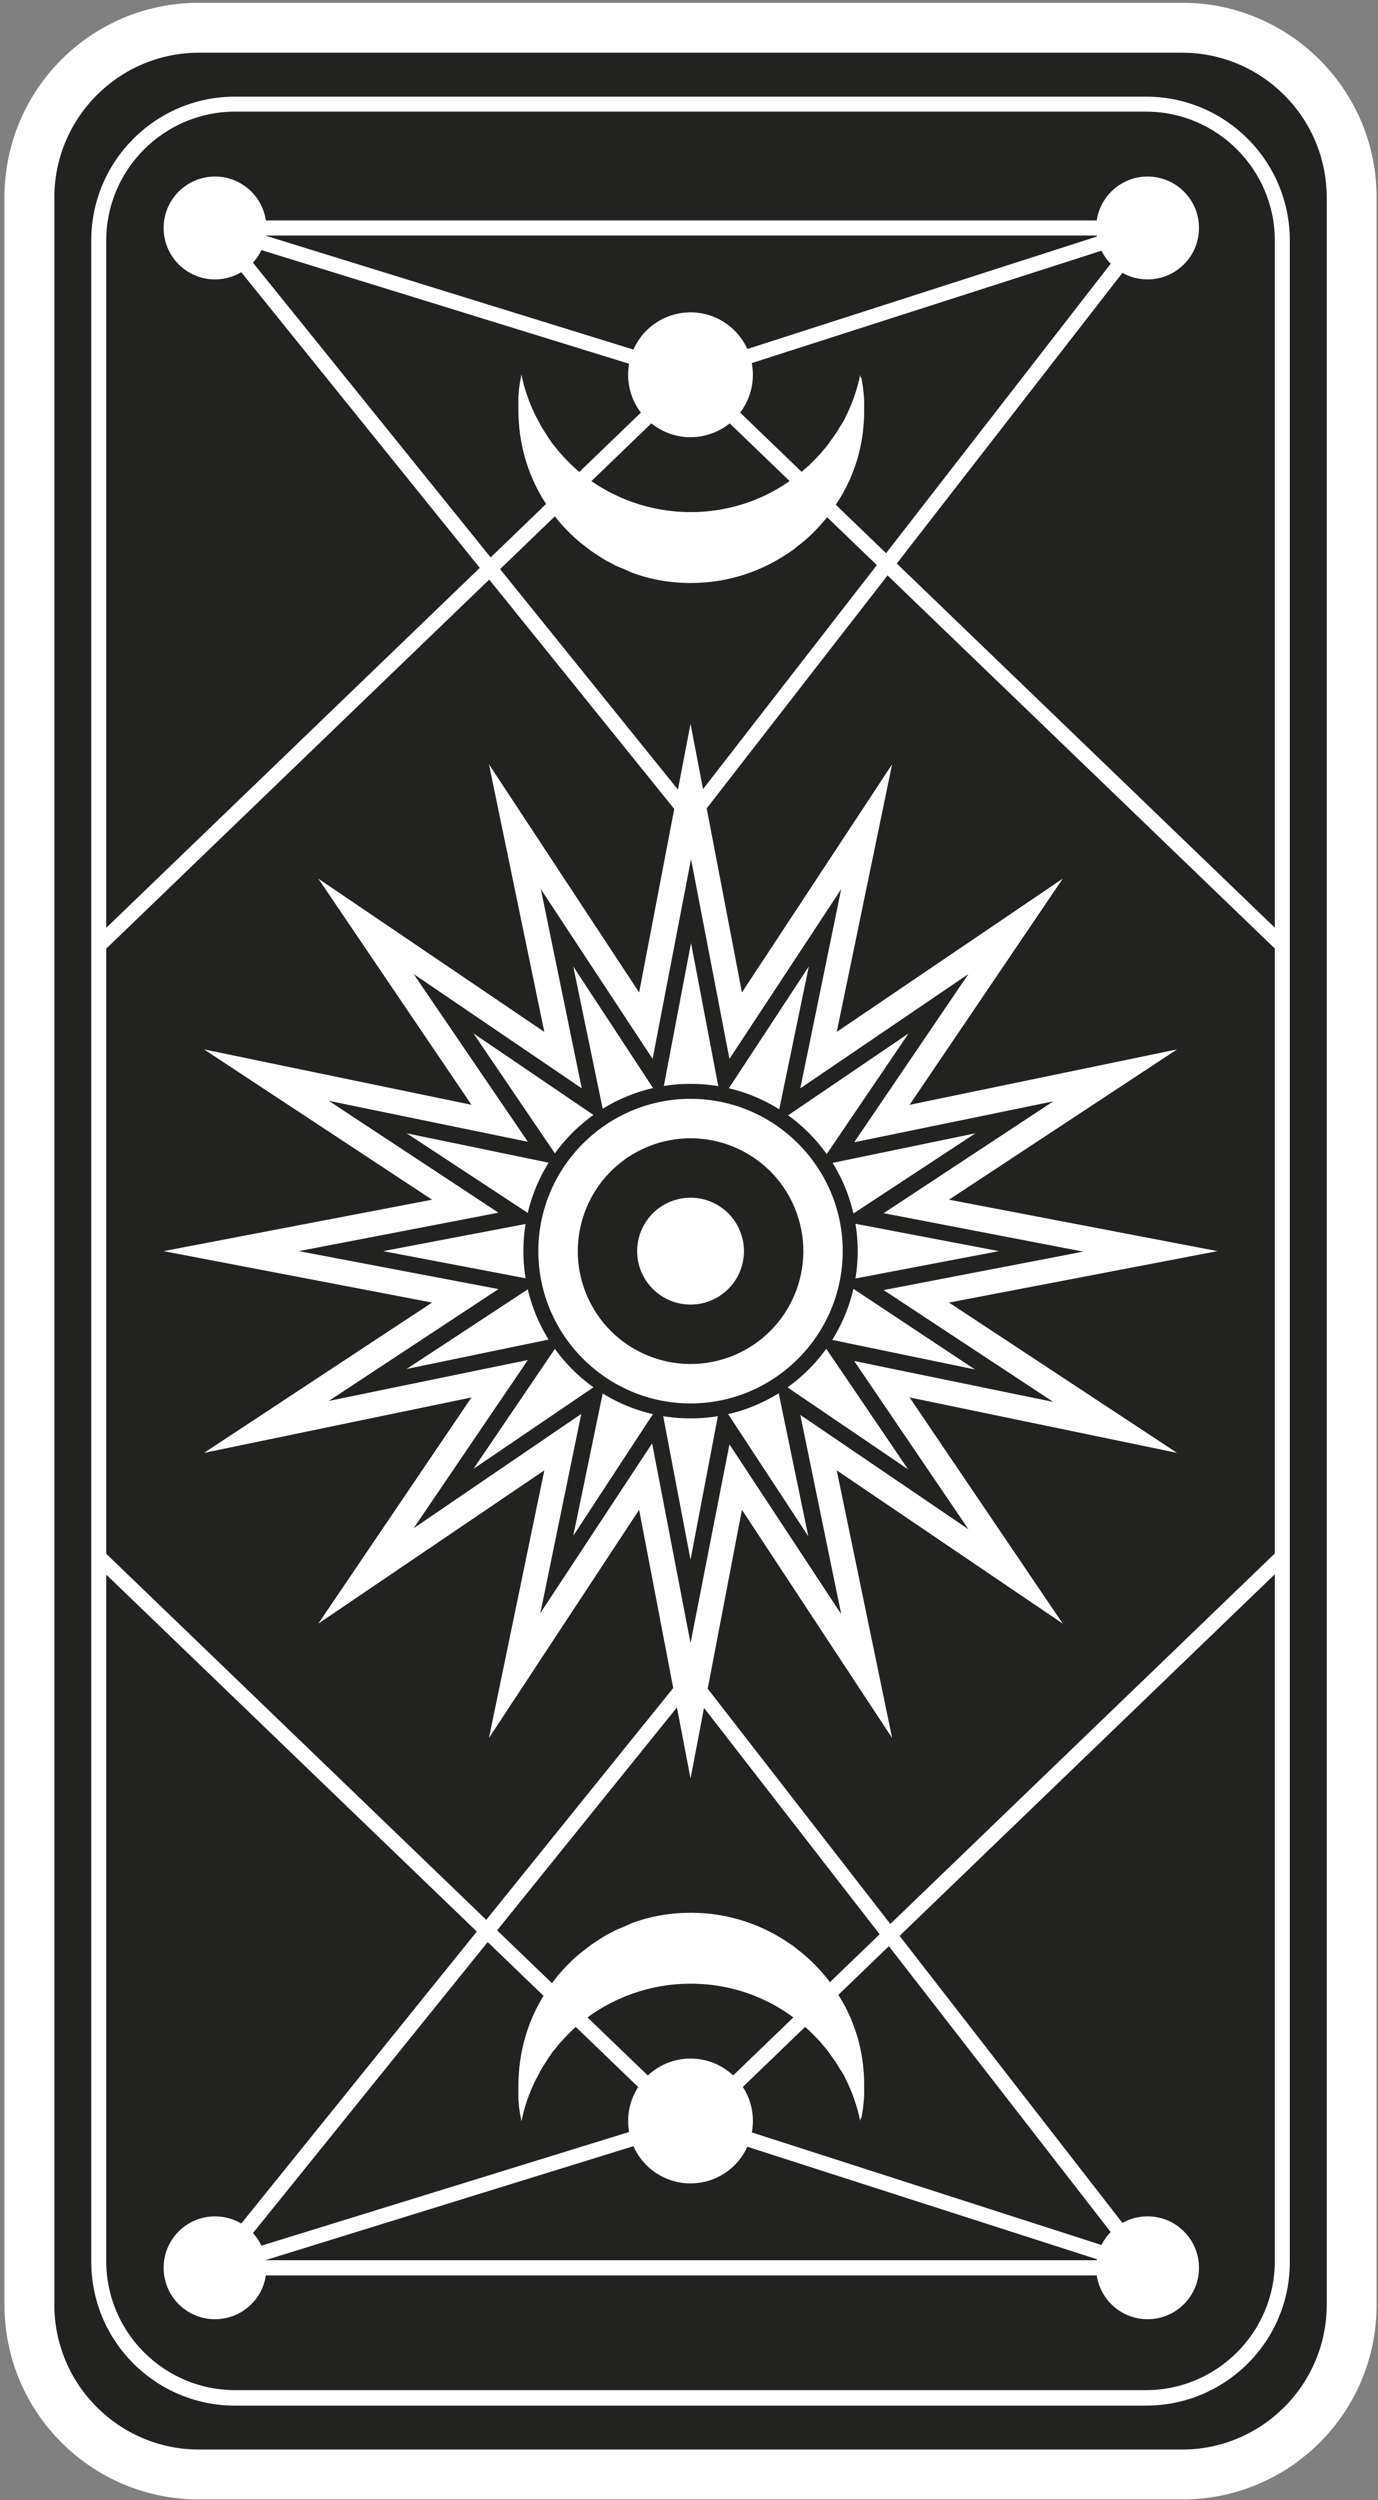
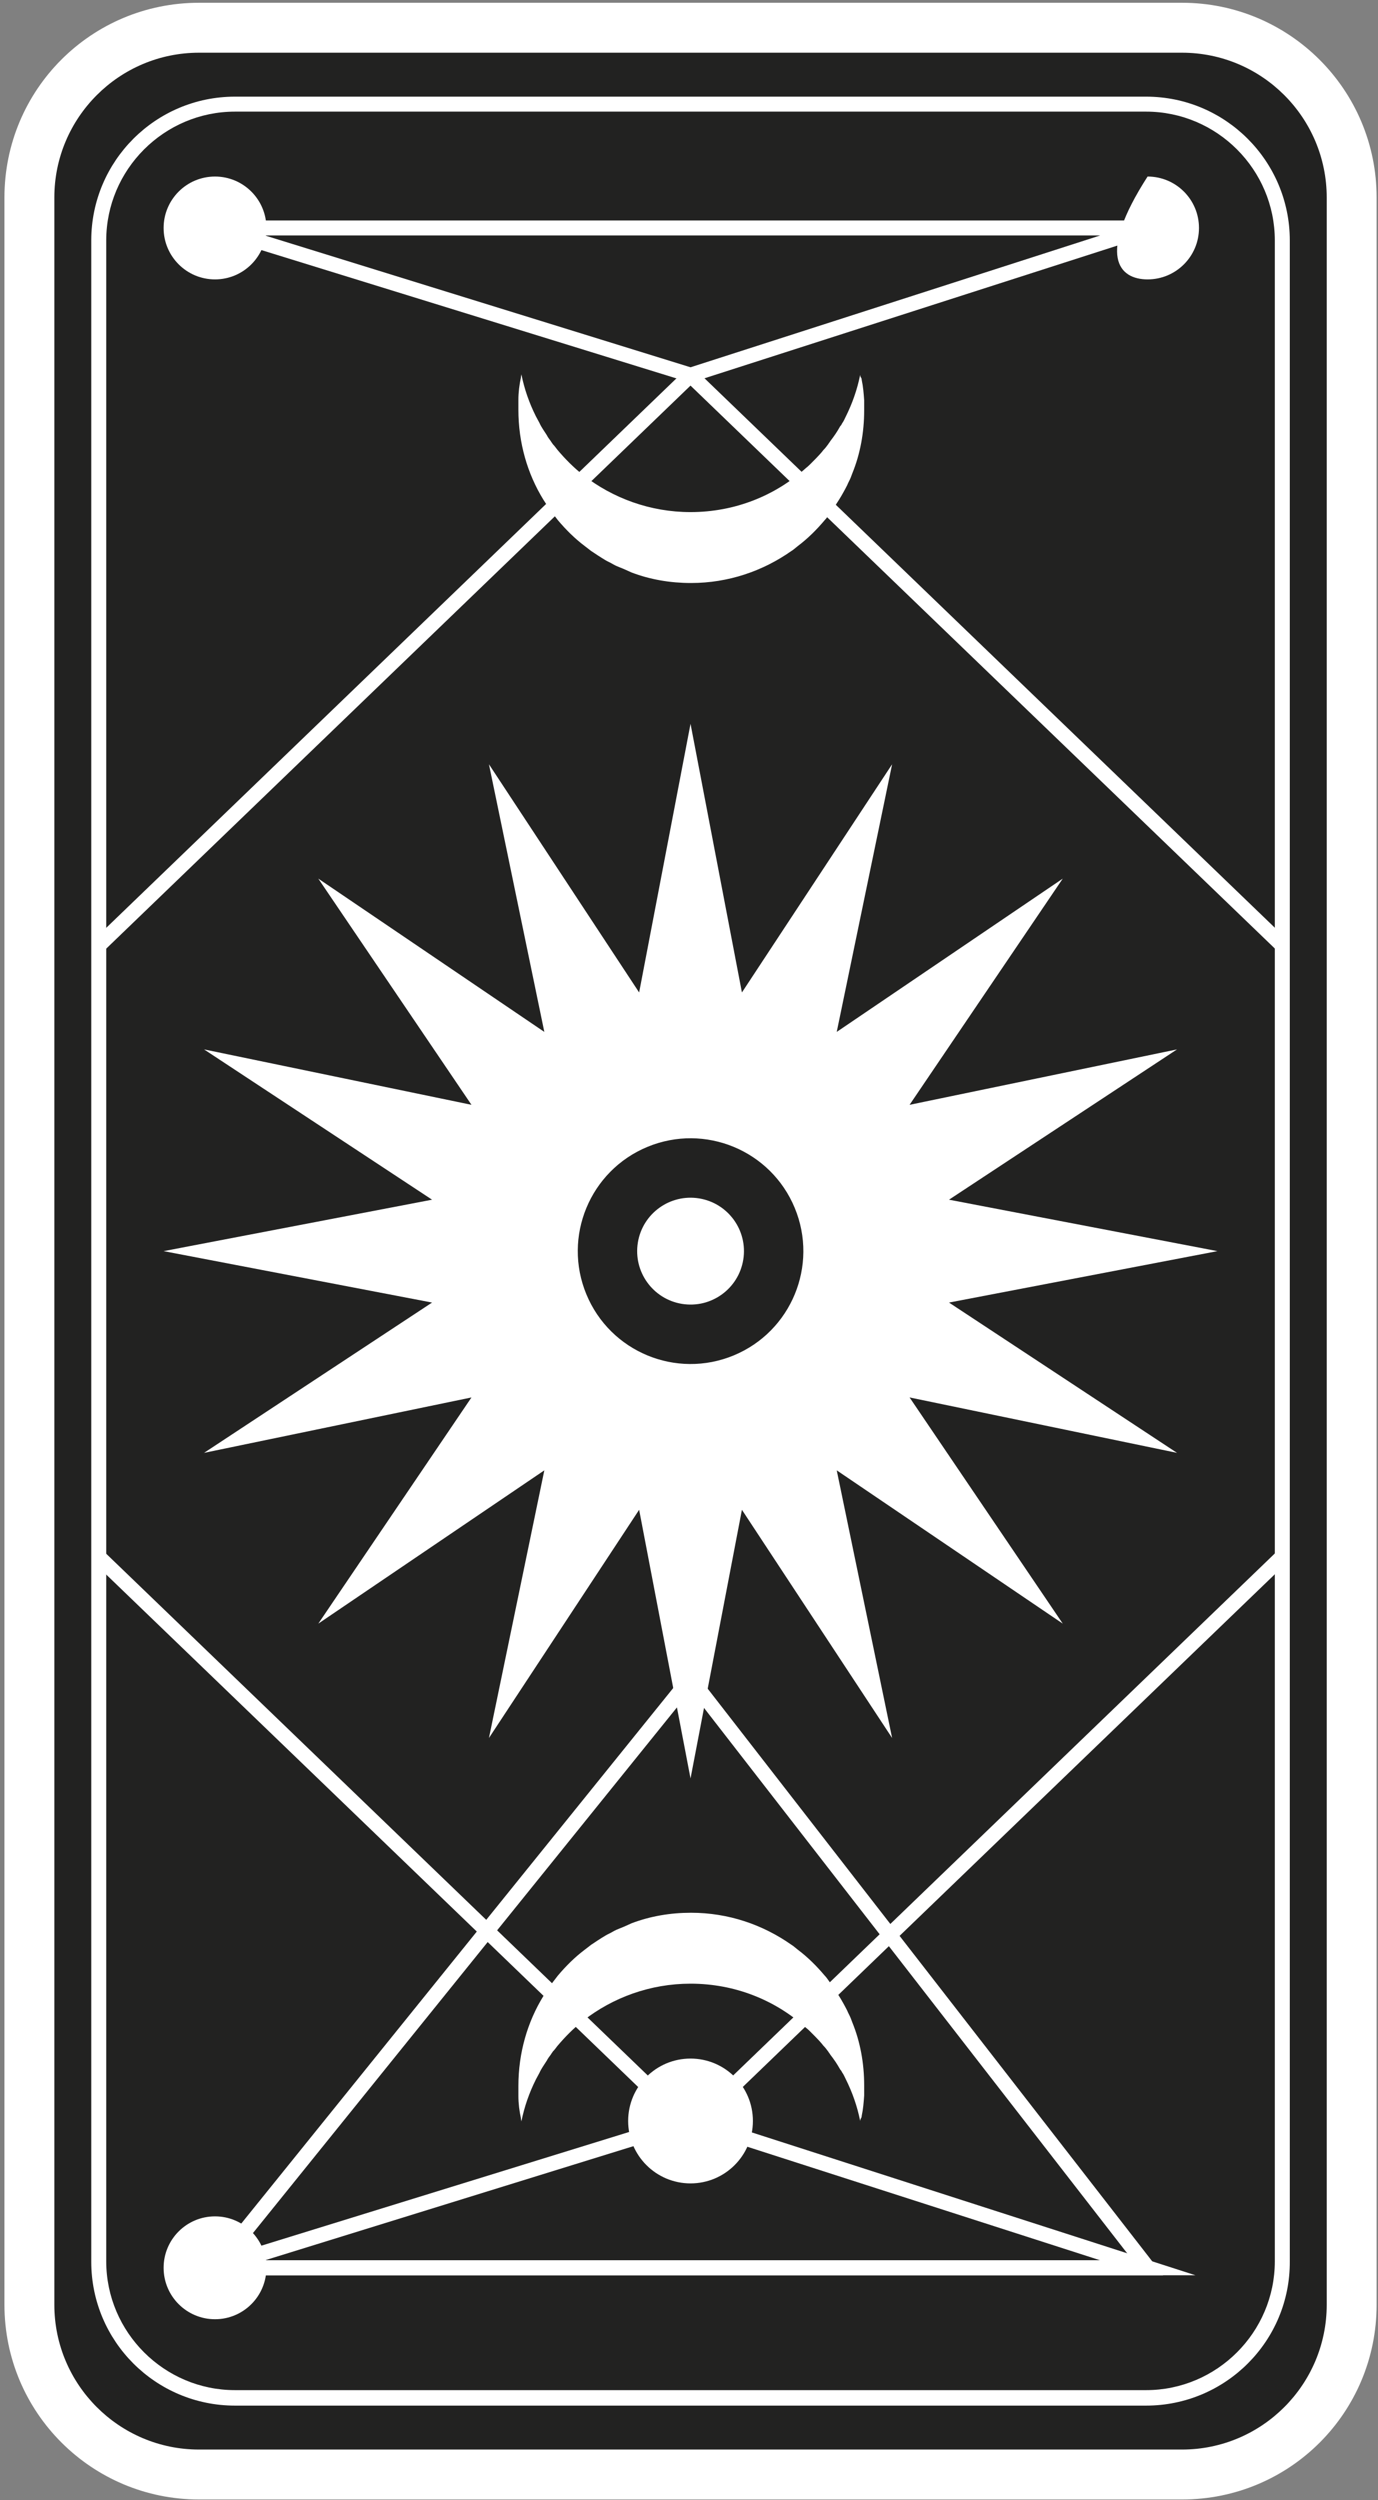
<svg xmlns="http://www.w3.org/2000/svg" width="296" height="537" viewBox="0 0 296 537" fill="none">
  <rect x="0" y="0" width="296" height="537" fill="#808080" stroke="none" />
  <g clip-path="url(#clip0_64_19877)">
    <path d="M253.902 536.834H42.755C19.711 536.834 0.955 518.173 0.955 495.008L0.955 42.421C0.955 19.256 19.604 0.595 42.755 0.595L253.902 0.595C276.946 0.595 295.703 19.256 295.703 42.421V495.008C295.703 518.173 277.053 536.834 253.902 536.834Z" fill="white" />
    <path d="M42.755 526.109C25.606 526.109 11.673 512.167 11.673 495.008L11.673 42.421C11.673 25.262 25.606 11.319 42.755 11.319L253.902 11.319C271.051 11.319 284.985 25.262 284.985 42.421V495.008C284.985 512.167 271.051 526.109 253.902 526.109H42.755Z" fill="#222221" />
    <path d="M246.185 516.672H50.472C33.43 516.672 19.604 502.837 19.604 485.785L19.604 51.645C19.604 34.593 33.43 20.758 50.472 20.758L246.185 20.758C263.227 20.758 277.053 34.593 277.053 51.645V485.678C277.16 502.837 263.227 516.672 246.185 516.672ZM50.472 23.975C35.252 23.975 22.819 36.416 22.819 51.645L22.819 485.678C22.819 500.907 35.252 513.348 50.472 513.348H246.185C261.405 513.348 273.838 500.907 273.838 485.678V51.645C273.838 36.416 261.405 23.975 246.185 23.975L50.472 23.975Z" fill="white" />
    <path d="M148.329 155.461L159.368 213.16L191.63 164.148L179.733 221.633L228.286 188.708L195.381 237.291L252.83 225.387L203.849 257.668L261.512 268.715L203.849 279.761L252.83 312.043L195.381 300.138L228.286 348.722L179.733 315.797L191.63 373.282L159.368 324.269L148.329 381.969L137.289 324.269L105.028 373.282L116.925 315.797L68.372 348.722L101.276 300.138L43.827 312.043L92.809 279.761L35.145 268.715L92.809 257.668L43.827 225.387L101.276 237.291L68.372 188.708L116.925 221.633L105.028 164.148L137.289 213.16L148.329 155.461Z" fill="white" />
-     <path d="M148.329 352.905L140.076 310.005L116.067 346.47L124.856 303.678L88.843 328.238L113.388 292.095L70.622 300.889L107.064 276.866L64.191 268.715L107.064 260.457L70.622 236.433L113.388 245.228L88.843 209.192L124.963 233.752L116.174 190.96L140.183 227.425L148.436 184.525L156.689 227.425L180.697 190.96L171.908 233.752L208.029 209.192L183.484 245.335L226.249 236.541L189.808 260.564L232.68 268.822L189.808 277.08L226.249 301.104L183.484 292.31L208.029 328.452L171.908 303.892L180.697 346.684L156.689 310.22L148.329 352.905ZM141.898 301.211L148.329 334.994L154.759 301.211L173.623 329.954L166.657 296.278L195.06 315.582L175.767 287.162L209.422 294.133L180.805 275.15L214.567 268.715L180.805 262.28L209.529 243.405L175.874 250.376L195.167 221.955L166.764 241.26L173.731 207.584L154.867 236.326L148.436 202.543L142.005 236.326L123.141 207.584L130.108 241.26L101.705 221.955L120.997 250.376L87.343 243.405L116.067 262.28L82.305 268.715L116.067 275.15L87.343 294.026L120.997 287.054L101.705 315.475L130.108 296.171L123.141 329.846L141.898 301.211Z" fill="#222221" />
-     <path d="M148.329 304.642C128.5 304.642 112.423 288.555 112.423 268.714C112.423 248.873 128.5 232.786 148.329 232.786C168.157 232.786 184.234 248.873 184.234 268.714C184.234 288.555 168.157 304.642 148.329 304.642ZM148.329 236.004C130.322 236.004 115.638 250.697 115.638 268.714C115.638 286.732 130.322 301.425 148.329 301.425C166.335 301.425 181.019 286.732 181.019 268.714C181.019 250.697 166.335 236.004 148.329 236.004Z" fill="#222221" />
    <path d="M157.606 291.111C169.966 285.988 175.836 271.809 170.716 259.441C165.596 247.074 151.426 241.201 139.066 246.324C126.706 251.447 120.837 265.626 125.957 277.993C131.076 290.361 145.246 296.234 157.606 291.111Z" fill="#222221" />
    <path d="M159.655 270.556C160.67 264.3 156.424 258.406 150.172 257.39C143.92 256.375 138.029 260.624 137.014 266.88C136 273.136 140.246 279.03 146.498 280.045C152.75 281.061 158.641 276.812 159.655 270.556Z" fill="white" />
    <path d="M184.771 455.54C184.128 452.322 183.056 449.319 181.662 446.531C181.448 446.102 181.234 445.566 180.912 445.137C180.805 444.922 180.698 444.708 180.483 444.493C179.84 443.314 179.09 442.241 178.34 441.276C178.233 441.061 178.018 440.847 177.911 440.632C177.59 440.203 177.268 439.774 176.946 439.453C176.732 439.238 176.625 439.024 176.411 438.809C175.767 438.058 175.017 437.308 174.267 436.557C173.945 436.235 173.517 435.806 173.088 435.484C166.55 429.586 157.868 426.047 148.329 426.047C139.647 426.047 131.609 429.05 125.285 433.983C123.249 435.592 121.427 437.415 119.712 439.453C119.39 439.882 119.069 440.311 118.747 440.632C118.64 440.847 118.426 441.061 118.318 441.276C117.997 441.705 117.675 442.134 117.461 442.563C116.925 443.421 116.282 444.279 115.853 445.244C115.639 445.673 115.317 446.209 115.103 446.638C113.71 449.427 112.638 452.43 111.995 455.647C111.995 455.433 111.887 455.218 111.887 454.896C111.566 453.395 111.352 451.786 111.352 450.177C111.352 450.07 111.352 449.856 111.352 449.748C111.352 449.534 111.352 449.319 111.352 449.105C111.352 448.998 111.352 448.89 111.352 448.89C111.352 448.569 111.352 448.354 111.352 448.032C111.352 440.954 113.281 434.305 116.711 428.728C117.032 428.192 117.354 427.763 117.675 427.226C118.318 426.261 119.069 425.296 119.819 424.331C121.534 422.293 123.463 420.362 125.607 418.754C126.035 418.432 126.571 418.003 127 417.681C127.965 417.038 128.929 416.394 130.001 415.751C130.537 415.429 131.073 415.215 131.609 414.893C132.145 414.571 132.681 414.357 133.217 414.142C134.074 413.82 134.931 413.391 135.682 413.07C139.647 411.568 143.935 410.817 148.436 410.817C156.475 410.817 163.87 413.391 169.98 417.681C170.516 418.003 170.944 418.432 171.373 418.754C173.517 420.362 175.446 422.293 177.161 424.331C177.59 424.76 177.911 425.296 178.233 425.725C179.626 427.655 180.912 429.693 181.984 431.838C182.198 432.374 182.52 432.91 182.734 433.447C182.841 433.768 182.949 433.983 183.056 434.305C184.771 438.487 185.628 443.099 185.628 447.925C185.628 448.247 185.628 448.461 185.628 448.783C185.628 448.89 185.628 448.998 185.628 448.998C185.628 449.212 185.628 449.427 185.628 449.641C185.628 449.748 185.628 449.963 185.628 450.07C185.521 451.572 185.414 452.966 185.092 454.467C185.092 454.575 185.092 454.682 184.985 454.896C184.878 455.004 184.771 455.325 184.771 455.54Z" fill="white" />
    <path d="M148.329 468.946C155.728 468.946 161.726 462.944 161.726 455.54C161.726 448.136 155.728 442.134 148.329 442.134C140.929 442.134 134.931 448.136 134.931 455.54C134.931 462.944 140.929 468.946 148.329 468.946Z" fill="white" />
-     <path d="M246.507 498.117C252.604 498.117 257.547 493.172 257.547 487.071C257.547 480.97 252.604 476.024 246.507 476.024C240.41 476.024 235.467 480.97 235.467 487.071C235.467 493.172 240.41 498.117 246.507 498.117Z" fill="white" />
    <path d="M46.185 498.118C52.282 498.118 57.225 493.173 57.225 487.072C57.225 480.971 52.282 476.025 46.185 476.025C40.088 476.025 35.145 480.971 35.145 487.072C35.145 493.173 40.088 498.118 46.185 498.118Z" fill="white" />
    <path d="M256.796 488.68H35.574L148.329 453.824L148.865 453.931L256.796 488.68ZM56.903 485.462H236.325L148.329 457.149L56.903 485.462Z" fill="white" />
    <path d="M249.829 488.681H42.862L148.329 357.945L249.829 488.681ZM49.615 485.463H243.291L148.329 363.093L49.615 485.463Z" fill="white" />
    <path d="M184.77 80.494C184.127 83.711 183.055 86.714 181.661 89.503C181.447 89.932 181.233 90.468 180.911 90.897C180.804 91.112 180.697 91.326 180.482 91.54C179.839 92.72 179.089 93.793 178.339 94.758C178.232 94.972 178.017 95.187 177.91 95.401C177.589 95.83 177.267 96.259 176.945 96.581C176.731 96.796 176.624 97.01 176.41 97.225C175.766 97.975 175.016 98.726 174.266 99.477C173.944 99.799 173.516 100.228 173.087 100.549C166.549 106.448 157.867 109.987 148.328 109.987C139.646 109.987 131.608 106.984 125.284 102.051C123.248 100.442 121.426 98.619 119.711 96.581C119.389 96.152 119.068 95.723 118.746 95.401C118.639 95.187 118.425 94.972 118.317 94.758C117.996 94.329 117.674 93.9 117.46 93.471C116.924 92.613 116.281 91.755 115.852 90.79C115.638 90.361 115.316 89.825 115.102 89.395C113.709 86.607 112.637 83.604 111.994 80.387C111.994 80.601 111.886 80.816 111.886 81.138C111.565 82.639 111.351 84.248 111.351 85.856C111.351 85.964 111.351 86.178 111.351 86.285C111.351 86.5 111.351 86.714 111.351 86.929C111.351 87.036 111.351 87.143 111.351 87.143C111.351 87.465 111.351 87.68 111.351 88.001C111.351 95.08 113.28 101.729 116.71 107.306C117.031 107.842 117.353 108.271 117.674 108.807C118.317 109.773 119.068 110.738 119.818 111.703C121.533 113.741 123.462 115.671 125.606 117.28C126.034 117.602 126.57 118.031 126.999 118.352C127.964 118.996 128.928 119.639 130 120.283C130.536 120.605 131.072 120.819 131.608 121.141C132.144 121.463 132.68 121.677 133.216 121.892C134.073 122.213 134.93 122.642 135.681 122.964C139.646 124.466 143.934 125.216 148.435 125.216C156.474 125.216 163.869 122.642 169.979 118.352C170.515 118.031 170.943 117.602 171.372 117.28C173.516 115.671 175.445 113.741 177.16 111.703C177.589 111.274 177.91 110.738 178.232 110.309C179.625 108.378 180.911 106.341 181.983 104.196C182.197 103.66 182.519 103.123 182.733 102.587C182.84 102.265 182.948 102.051 183.055 101.729C184.77 97.546 185.627 92.935 185.627 88.109C185.627 87.787 185.627 87.572 185.627 87.251C185.627 87.143 185.627 87.036 185.627 87.036C185.627 86.822 185.627 86.607 185.627 86.393C185.627 86.285 185.627 86.071 185.627 85.964C185.52 84.462 185.413 83.068 185.091 81.566C185.091 81.459 185.091 81.352 184.984 81.138C184.877 81.03 184.77 80.816 184.77 80.494Z" fill="white" />
-     <path d="M150.471 93.726C157.774 92.54 162.734 85.653 161.549 78.345C160.364 71.037 153.482 66.073 146.178 67.26C138.874 68.446 133.914 75.332 135.099 82.64C136.285 89.949 143.167 94.912 150.471 93.726Z" fill="white" />
-     <path d="M246.506 60.01C252.603 60.01 257.546 55.064 257.546 48.964C257.546 42.863 252.603 37.917 246.506 37.917C240.409 37.917 235.466 42.863 235.466 48.964C235.466 55.064 240.409 60.01 246.506 60.01Z" fill="white" />
+     <path d="M246.506 60.01C252.603 60.01 257.546 55.064 257.546 48.964C257.546 42.863 252.603 37.917 246.506 37.917C235.466 55.064 240.409 60.01 246.506 60.01Z" fill="white" />
    <path d="M46.185 60.01C52.282 60.01 57.224 55.064 57.224 48.964C57.224 42.863 52.282 37.917 46.185 37.917C40.088 37.917 35.145 42.863 35.145 48.964C35.145 55.064 40.088 60.01 46.185 60.01Z" fill="white" />
    <path d="M148.328 82.21L35.574 47.355L256.796 47.355L148.328 82.21ZM56.903 50.572L148.328 78.885L236.324 50.572L56.903 50.572Z" fill="white" />
-     <path d="M148.328 178.091L147.042 176.482L42.862 47.355L249.829 47.355L148.328 178.091ZM49.614 50.573L148.328 172.943L243.291 50.573L49.614 50.573Z" fill="white" />
    <path d="M147.213 79.423L20.06 201.938L22.29 204.256L149.443 81.74L147.213 79.423Z" fill="white" />
    <path d="M149.411 79.399L147.181 81.717L274.351 204.215L276.581 201.897L149.411 79.399Z" fill="white" />
    <path d="M22.284 333.199L20.054 335.517L147.224 458.015L149.454 455.697L22.284 333.199Z" fill="white" />
    <path d="M274.342 333.163L147.189 455.679L149.42 457.996L276.572 335.481L274.342 333.163Z" fill="white" />
  </g>
  <defs>
    <clipPath id="clip0_64_19877">
      <rect width="294.748" height="536.24" fill="white" transform="translate(0.955 0.595)" />
    </clipPath>
  </defs>
</svg>